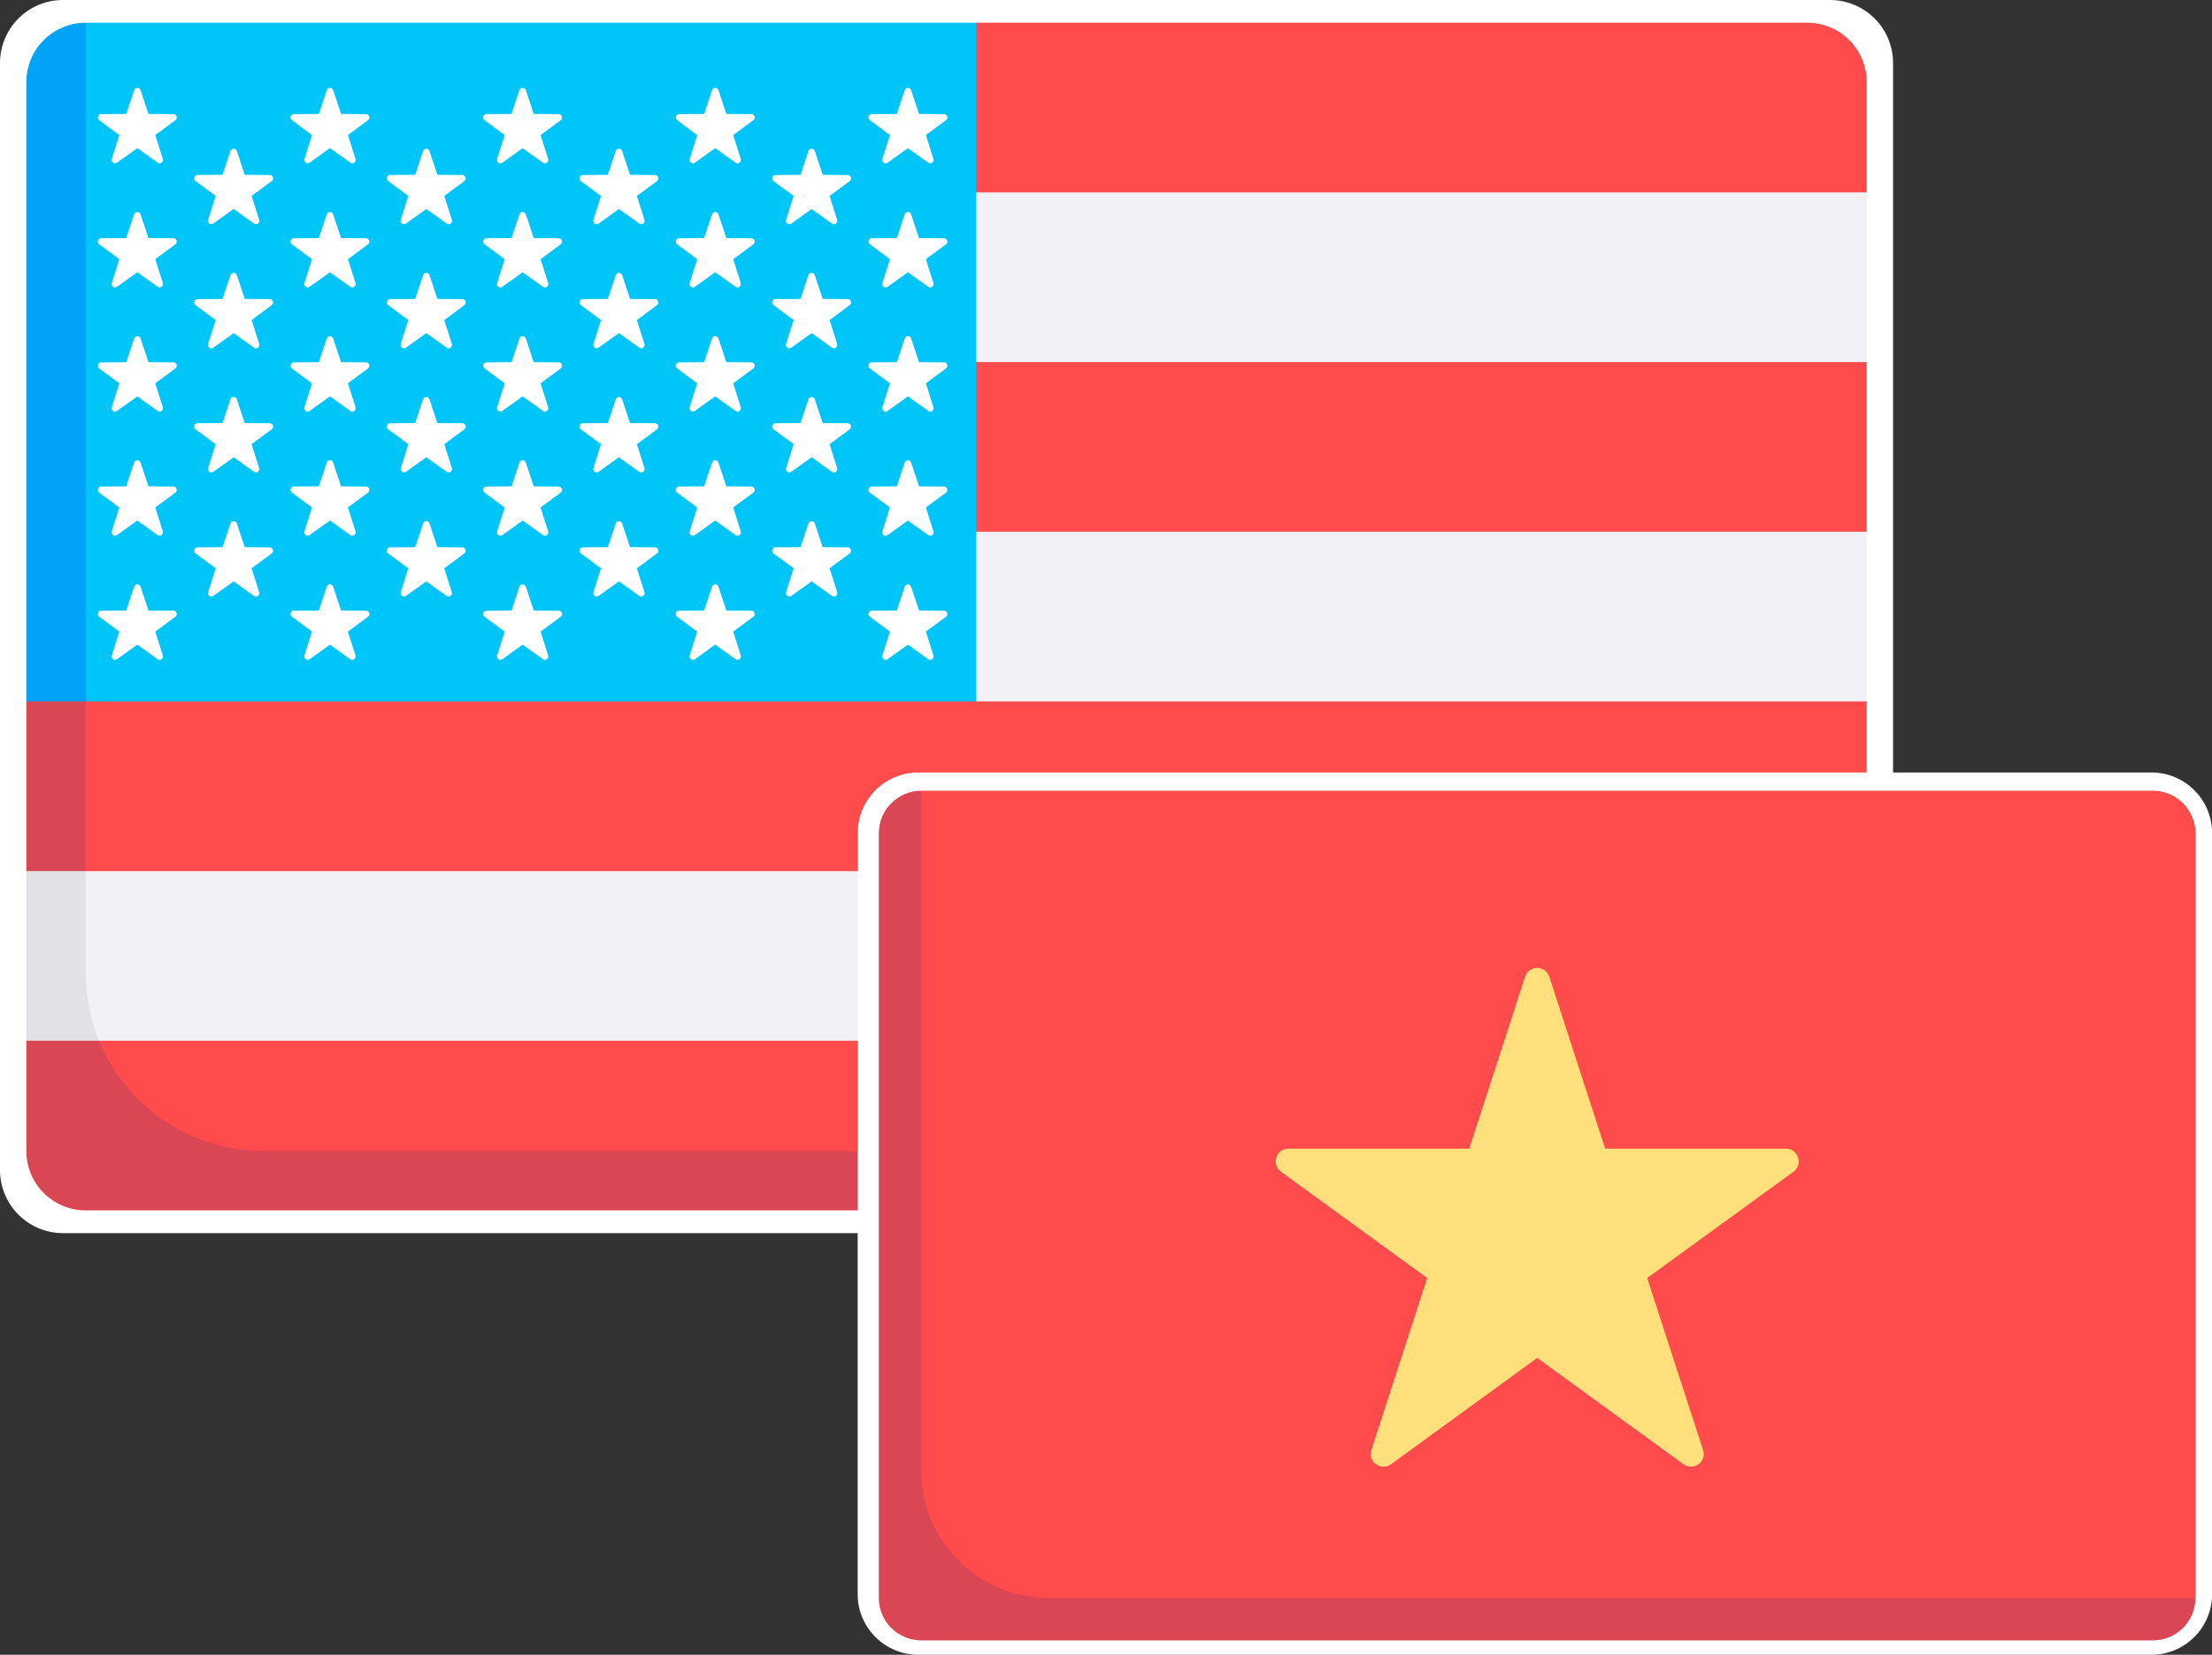
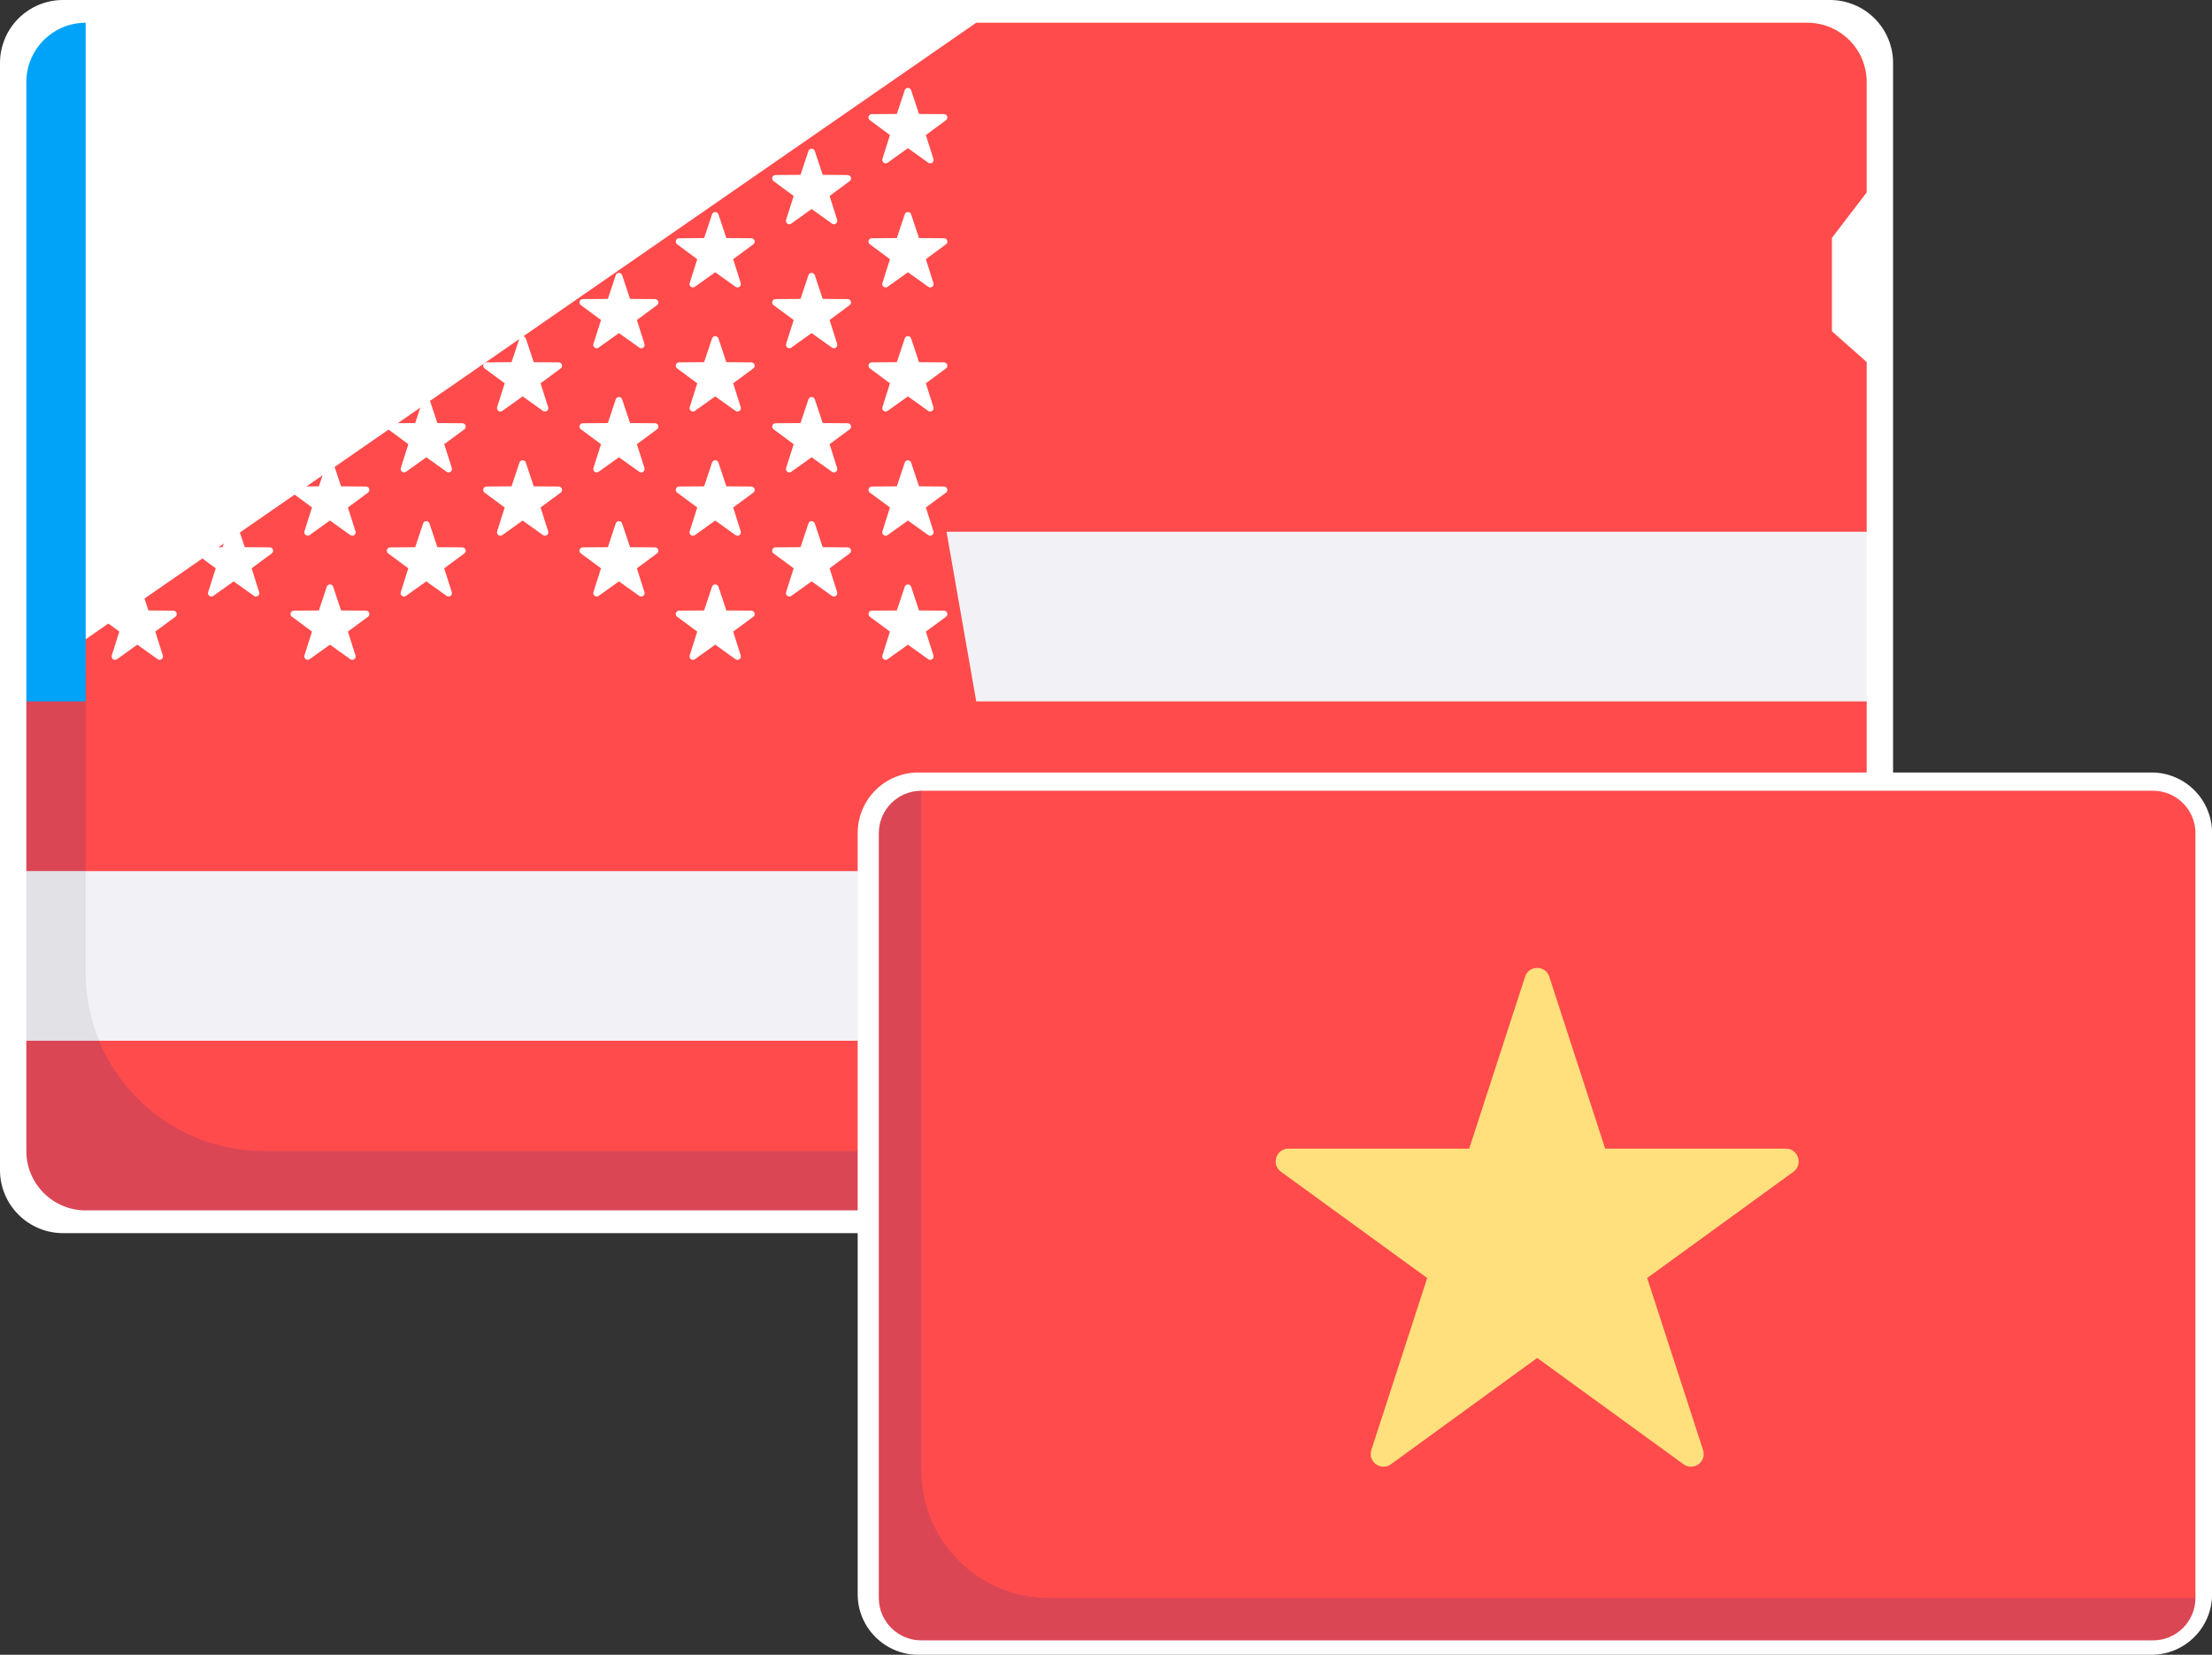
<svg xmlns="http://www.w3.org/2000/svg" version="1.1" id="Layer_1" x="0px" y="0px" width="47.864px" height="35.797px" viewBox="0 0 47.864 35.797" enable-background="new 0 0 47.864 35.797" xml:space="preserve">
  <rect x="0" y="0" width="47.864" height="35.797" fill="#333333" stroke="none" />
  <path fill="#FFFFFF" d="M0,25.313V1.362c0-0.181,0.035-0.354,0.104-0.521c0.069-0.167,0.168-0.314,0.295-0.442  c0.128-0.127,0.275-0.226,0.442-0.295C1.008,0.035,1.182,0,1.362,0H39.6c0.182,0,0.355,0.035,0.521,0.104  c0.167,0.069,0.314,0.168,0.442,0.295c0.128,0.128,0.226,0.275,0.296,0.442c0.068,0.167,0.104,0.341,0.104,0.521v23.951  c0,0.182-0.035,0.355-0.104,0.521c-0.07,0.168-0.168,0.314-0.296,0.442s-0.275,0.226-0.442,0.296  c-0.166,0.068-0.34,0.104-0.521,0.104H1.362c-0.181,0-0.354-0.035-0.521-0.104c-0.167-0.07-0.314-0.168-0.442-0.296  c-0.127-0.128-0.226-0.274-0.295-0.442C0.035,25.668,0,25.495,0,25.313z" />
  <path fill="#FF4B4B" d="M39.107,0.492H21.124L1.27,14.233v11.42h37.837l1.285-0.753v-2.386l-0.836-0.795v-2.256l0.836-0.62v-3.671  l-0.752-0.72v-2.307l0.752-0.643v-3.67l-0.752-0.665V5.146l0.752-0.983V1.777C40.393,1.067,39.818,0.492,39.107,0.492z" />
-   <rect x="20.507" y="4.162" fill="#F2F2F6" width="19.886" height="3.671" />
  <polygon fill="#F2F2F6" points="20.481,11.503 21.124,15.173 40.393,15.173 40.393,11.503 " />
  <path fill="#DB4655" d="M1.854,21.045v-6.541L0.57,15.173v3.671l0.544,0.463v2.412L0.57,22.514V24.9  c0,0.709,0.575,1.284,1.284,1.284h37.253c0.711,0,1.285-0.575,1.285-1.284H5.708C3.58,24.9,1.854,23.174,1.854,21.045z" />
-   <polygon fill="#00C5F9" points="21.124,0.492 1.854,0.492 1.036,1.777 1.854,15.173 21.124,15.173 " />
  <path fill="#00A3F8" d="M1.854,0.492c-0.709,0-1.284,0.575-1.284,1.285v13.396h1.284V0.492z" />
  <polygon fill="#F2F2F6" points="0.803,21.453 2.145,22.514 40.393,22.514 40.393,18.844 1.854,18.844 " />
  <path fill="#E1E1E6" d="M0.57,18.844v3.67h1.575c-0.186-0.453-0.291-0.948-0.291-1.469v-2.202H0.57z" />
  <path fill="#FFFFFF" d="M18.559,34.487V18.021c0-0.173,0.033-0.34,0.1-0.501c0.066-0.16,0.161-0.302,0.284-0.425  c0.123-0.123,0.265-0.217,0.425-0.284c0.161-0.066,0.328-0.1,0.501-0.1h26.687c0.174,0,0.341,0.033,0.501,0.1  c0.161,0.066,0.302,0.161,0.425,0.284c0.123,0.123,0.218,0.265,0.284,0.425c0.066,0.161,0.1,0.328,0.1,0.501v16.465  c0,0.174-0.033,0.342-0.1,0.502s-0.161,0.302-0.284,0.424c-0.123,0.123-0.264,0.219-0.425,0.285c-0.16,0.066-0.327,0.1-0.501,0.1  H19.868c-0.173,0-0.34-0.033-0.501-0.1c-0.16-0.066-0.302-0.162-0.425-0.285c-0.123-0.122-0.217-0.264-0.284-0.424  S18.559,34.661,18.559,34.487z" />
  <path fill="#FF4B4B" d="M46.587,17.106H19.935l-0.484,0.565V34.04c0,0.508,0.412,0.918,0.919,0.918h26.58l0.556-0.391V18.025  C47.506,17.517,47.095,17.106,46.587,17.106z" />
  <path fill="#DB4655" d="M19.935,31.809V17.106c-0.507,0-0.919,0.411-0.919,0.919v16.542c0,0.508,0.412,0.919,0.919,0.919h26.652  c0.508,0,0.919-0.411,0.919-0.919H22.692C21.17,34.567,19.935,33.333,19.935,31.809z" />
  <path fill="#FFE07D" d="M38.645,24.848h-3.912l-1.209-3.719c-0.082-0.254-0.441-0.254-0.524,0l-1.209,3.719h-3.911  c-0.268,0-0.378,0.343-0.162,0.5l3.164,2.299l-1.208,3.72c-0.083,0.255,0.208,0.466,0.425,0.308l3.163-2.299l3.165,2.299  c0.217,0.158,0.508-0.053,0.424-0.308l-1.209-3.72l3.166-2.299C39.021,25.191,38.911,24.848,38.645,24.848z" />
  <path fill="#FFFFFF" d="M3.041,1.951l0.171,0.514l0.541,0.004c0.07,0.001,0.099,0.09,0.042,0.132L3.36,2.922l0.163,0.516  C3.545,3.504,3.469,3.56,3.412,3.519l-0.44-0.314l-0.44,0.314C2.474,3.56,2.398,3.505,2.419,3.438l0.163-0.516L2.147,2.601  C2.091,2.559,2.12,2.47,2.19,2.469l0.542-0.004l0.171-0.514C2.924,1.885,3.019,1.885,3.041,1.951z" />
-   <path fill="#FFFFFF" d="M3.041,4.637L3.212,5.15l0.541,0.004c0.07,0,0.099,0.09,0.042,0.131L3.36,5.607l0.163,0.516  c0.021,0.066-0.055,0.122-0.112,0.081L2.972,5.89l-0.44,0.314C2.474,6.245,2.398,6.19,2.419,6.123l0.163-0.516L2.147,5.286  C2.091,5.244,2.12,5.155,2.19,5.154L2.731,5.15l0.171-0.513C2.924,4.57,3.019,4.57,3.041,4.637z" />
+   <path fill="#FFFFFF" d="M3.041,4.637L3.212,5.15l0.541,0.004L3.36,5.607l0.163,0.516  c0.021,0.066-0.055,0.122-0.112,0.081L2.972,5.89l-0.44,0.314C2.474,6.245,2.398,6.19,2.419,6.123l0.163-0.516L2.147,5.286  C2.091,5.244,2.12,5.155,2.19,5.154L2.731,5.15l0.171-0.513C2.924,4.57,3.019,4.57,3.041,4.637z" />
  <path fill="#FFFFFF" d="M3.041,7.322l0.171,0.513l0.541,0.004c0.07,0,0.099,0.09,0.042,0.132L3.36,8.292l0.163,0.516  C3.545,8.875,3.469,8.931,3.412,8.89l-0.44-0.314L2.531,8.89C2.474,8.931,2.398,8.875,2.419,8.809l0.163-0.516L2.147,7.971  C2.091,7.93,2.12,7.84,2.19,7.84l0.542-0.004l0.171-0.513C2.924,7.256,3.019,7.256,3.041,7.322z" />
  <path fill="#FFFFFF" d="M3.041,10.007l0.171,0.514l0.541,0.004c0.07,0.001,0.099,0.09,0.042,0.132L3.36,10.978l0.163,0.516  c0.021,0.067-0.055,0.122-0.112,0.081l-0.44-0.314l-0.44,0.315c-0.057,0.041-0.133-0.015-0.112-0.082l0.163-0.516l-0.435-0.321  c-0.057-0.042-0.027-0.131,0.042-0.132l0.542-0.004l0.171-0.513C2.924,9.94,3.019,9.94,3.041,10.007z" />
  <path fill="#FFFFFF" d="M3.041,12.692l0.171,0.514l0.541,0.004c0.07,0.001,0.099,0.09,0.042,0.132L3.36,13.663l0.163,0.516  c0.021,0.067-0.055,0.122-0.112,0.081l-0.44-0.314l-0.44,0.315c-0.057,0.041-0.133-0.015-0.112-0.082l0.163-0.516l-0.435-0.321  C2.091,13.3,2.12,13.211,2.19,13.21l0.542-0.004l0.171-0.513C2.924,12.626,3.019,12.626,3.041,12.692z" />
  <path fill="#FFFFFF" d="M5.125,3.268l0.171,0.514l0.541,0.004c0.07,0.001,0.099,0.09,0.043,0.132L5.444,4.238l0.164,0.516  c0.021,0.067-0.055,0.123-0.112,0.082l-0.44-0.315l-0.44,0.315C4.559,4.876,4.482,4.821,4.503,4.754l0.164-0.516L4.231,3.917  C4.175,3.875,4.204,3.786,4.274,3.785l0.541-0.004l0.171-0.514C5.009,3.201,5.103,3.201,5.125,3.268z" />
  <path fill="#FFFFFF" d="M5.125,5.953l0.171,0.513l0.541,0.004c0.07,0,0.099,0.09,0.043,0.131L5.444,6.924l0.164,0.516  c0.021,0.067-0.055,0.122-0.112,0.081l-0.44-0.314l-0.44,0.314C4.559,7.562,4.482,7.506,4.503,7.439l0.164-0.516L4.231,6.602  C4.175,6.561,4.204,6.471,4.274,6.471l0.541-0.004l0.171-0.513C5.009,5.887,5.103,5.887,5.125,5.953z" />
-   <path fill="#FFFFFF" d="M5.125,8.639l0.171,0.513l0.541,0.004c0.07,0,0.099,0.09,0.043,0.131L5.444,9.609l0.164,0.516  c0.021,0.066-0.055,0.122-0.112,0.081l-0.44-0.314l-0.44,0.314c-0.057,0.041-0.133-0.015-0.112-0.081l0.164-0.516L4.231,9.287  C4.175,9.246,4.204,9.156,4.274,9.156l0.541-0.004l0.171-0.513C5.009,8.572,5.103,8.572,5.125,8.639z" />
  <path fill="#FFFFFF" d="M5.125,11.324l0.171,0.513l0.541,0.004c0.07,0,0.099,0.09,0.043,0.131l-0.436,0.322l0.164,0.516  c0.021,0.066-0.055,0.122-0.112,0.081l-0.44-0.314l-0.44,0.314c-0.057,0.041-0.133-0.015-0.112-0.081l0.164-0.516l-0.436-0.322  c-0.056-0.042-0.027-0.131,0.043-0.131l0.541-0.004l0.171-0.513C5.009,11.257,5.103,11.257,5.125,11.324z" />
  <path fill="#FFFFFF" d="M7.209,1.951L7.38,2.465l0.541,0.004c0.07,0,0.099,0.09,0.042,0.131L7.529,2.922l0.164,0.516  C7.713,3.504,7.637,3.56,7.58,3.519L7.14,3.204L6.7,3.519C6.643,3.56,6.567,3.504,6.588,3.438l0.163-0.516L6.316,2.6  C6.26,2.559,6.289,2.469,6.358,2.469L6.9,2.465l0.171-0.514C7.093,1.885,7.187,1.885,7.209,1.951z" />
  <path fill="#FFFFFF" d="M7.209,4.637L7.38,5.15l0.541,0.004c0.07,0,0.099,0.09,0.042,0.131L7.529,5.607l0.164,0.516  C7.713,6.189,7.637,6.245,7.58,6.204L7.14,5.89L6.7,6.204C6.643,6.245,6.567,6.189,6.588,6.123l0.163-0.516L6.316,5.285  C6.26,5.244,6.289,5.154,6.358,5.154L6.9,5.15l0.171-0.513C7.093,4.57,7.187,4.57,7.209,4.637z" />
  <path fill="#FFFFFF" d="M7.209,7.322L7.38,7.835l0.541,0.004c0.07,0,0.099,0.09,0.042,0.131L7.529,8.292l0.164,0.516  C7.713,8.875,7.637,8.931,7.58,8.89L7.14,8.575L6.7,8.89C6.643,8.931,6.567,8.875,6.588,8.809l0.163-0.516L6.316,7.971  C6.26,7.929,6.289,7.84,6.358,7.839L6.9,7.835l0.171-0.513C7.093,7.255,7.187,7.255,7.209,7.322z" />
  <path fill="#FFFFFF" d="M7.209,10.007l0.171,0.514l0.541,0.004c0.07,0.001,0.099,0.09,0.042,0.132l-0.435,0.321l0.164,0.516  c0.021,0.067-0.055,0.122-0.112,0.082L7.14,11.26L6.7,11.575c-0.057,0.041-0.133-0.015-0.112-0.082l0.163-0.516l-0.435-0.321  c-0.056-0.042-0.027-0.131,0.042-0.132L6.9,10.521l0.171-0.514C7.093,9.94,7.187,9.94,7.209,10.007z" />
  <path fill="#FFFFFF" d="M7.209,12.692l0.171,0.514l0.541,0.004c0.07,0.001,0.099,0.09,0.042,0.132l-0.435,0.321l0.164,0.516  c0.021,0.067-0.055,0.122-0.112,0.082l-0.44-0.315L6.7,14.26c-0.057,0.041-0.133-0.015-0.112-0.082l0.163-0.516l-0.435-0.321  C6.26,13.3,6.289,13.211,6.358,13.21L6.9,13.206l0.171-0.514C7.093,12.626,7.187,12.626,7.209,12.692z" />
  <path fill="#FFFFFF" d="M9.293,3.268l0.171,0.514l0.541,0.004c0.07,0.001,0.099,0.09,0.043,0.132L9.613,4.238l0.164,0.516  c0.021,0.067-0.055,0.123-0.112,0.082l-0.44-0.315l-0.44,0.315C8.728,4.876,8.651,4.821,8.672,4.754l0.163-0.516L8.4,3.917  C8.344,3.875,8.373,3.786,8.443,3.785l0.541-0.004l0.171-0.514C9.177,3.201,9.271,3.201,9.293,3.268z" />
  <path fill="#FFFFFF" d="M9.293,5.953l0.171,0.513l0.541,0.004c0.07,0,0.099,0.09,0.043,0.131L9.613,6.924l0.164,0.516  c0.021,0.067-0.055,0.122-0.112,0.081l-0.44-0.314l-0.44,0.314C8.728,7.562,8.651,7.506,8.672,7.439l0.163-0.516L8.4,6.602  C8.344,6.561,8.373,6.471,8.443,6.471l0.541-0.004l0.171-0.513C9.177,5.887,9.271,5.887,9.293,5.953z" />
  <path fill="#FFFFFF" d="M9.293,8.639l0.171,0.513l0.541,0.004c0.07,0,0.099,0.09,0.043,0.131L9.613,9.609l0.164,0.516  c0.021,0.066-0.055,0.122-0.112,0.081l-0.44-0.314l-0.44,0.314c-0.057,0.041-0.133-0.015-0.112-0.081l0.163-0.516L8.4,9.287  C8.344,9.246,8.373,9.156,8.443,9.156l0.541-0.004l0.171-0.513C9.177,8.572,9.271,8.572,9.293,8.639z" />
  <path fill="#FFFFFF" d="M9.293,11.324l0.171,0.513l0.541,0.004c0.07,0,0.099,0.09,0.043,0.131l-0.436,0.322l0.164,0.516  c0.021,0.066-0.055,0.122-0.112,0.081l-0.44-0.314l-0.44,0.314c-0.057,0.041-0.133-0.015-0.112-0.081l0.163-0.516L8.4,11.973  c-0.056-0.042-0.027-0.131,0.043-0.131l0.541-0.004l0.171-0.513C9.177,11.257,9.271,11.257,9.293,11.324z" />
  <path fill="#FFFFFF" d="M11.378,1.951l0.171,0.514l0.541,0.004c0.07,0,0.099,0.09,0.043,0.131l-0.436,0.322l0.164,0.516  c0.021,0.067-0.055,0.122-0.112,0.082l-0.44-0.315l-0.44,0.315c-0.057,0.041-0.133-0.015-0.112-0.082l0.164-0.516L10.484,2.6  c-0.056-0.042-0.027-0.131,0.043-0.131l0.541-0.004l0.171-0.514C11.262,1.885,11.355,1.885,11.378,1.951z" />
  <path fill="#FFFFFF" d="M11.378,4.637l0.171,0.513l0.541,0.004c0.07,0,0.099,0.09,0.043,0.131l-0.436,0.322l0.164,0.516  c0.021,0.066-0.055,0.122-0.112,0.081l-0.44-0.314l-0.44,0.314c-0.057,0.041-0.133-0.015-0.112-0.081l0.164-0.516l-0.436-0.322  c-0.056-0.042-0.027-0.131,0.043-0.131l0.541-0.004l0.171-0.513C11.262,4.57,11.355,4.57,11.378,4.637z" />
  <path fill="#FFFFFF" d="M11.378,7.322l0.171,0.513l0.541,0.004c0.07,0,0.099,0.09,0.043,0.131l-0.436,0.322l0.164,0.516  c0.021,0.066-0.055,0.122-0.112,0.081l-0.44-0.314l-0.44,0.314c-0.057,0.041-0.133-0.015-0.112-0.081l0.164-0.516l-0.436-0.322  c-0.056-0.042-0.027-0.131,0.043-0.131l0.541-0.004l0.171-0.513C11.262,7.255,11.355,7.255,11.378,7.322z" />
  <path fill="#FFFFFF" d="M11.378,10.007l0.171,0.514l0.541,0.004c0.07,0.001,0.099,0.09,0.043,0.132l-0.436,0.321l0.164,0.516  c0.021,0.067-0.055,0.122-0.112,0.082l-0.44-0.315l-0.44,0.315c-0.057,0.041-0.133-0.015-0.112-0.082l0.164-0.516l-0.436-0.321  c-0.056-0.042-0.027-0.131,0.043-0.132l0.541-0.004l0.171-0.514C11.262,9.94,11.355,9.94,11.378,10.007z" />
-   <path fill="#FFFFFF" d="M11.378,12.692l0.171,0.514l0.541,0.004c0.07,0.001,0.099,0.09,0.043,0.132l-0.436,0.321l0.164,0.516  c0.021,0.067-0.055,0.122-0.112,0.082l-0.44-0.315l-0.44,0.315c-0.057,0.041-0.133-0.015-0.112-0.082l0.164-0.516l-0.436-0.321  c-0.056-0.042-0.027-0.131,0.043-0.132l0.541-0.004l0.171-0.514C11.262,12.626,11.355,12.626,11.378,12.692z" />
  <path fill="#FFFFFF" d="M13.462,3.268l0.171,0.514l0.541,0.004c0.07,0.001,0.099,0.09,0.043,0.132l-0.436,0.321l0.164,0.516  c0.021,0.067-0.055,0.123-0.112,0.082l-0.44-0.315l-0.44,0.315c-0.057,0.041-0.133-0.015-0.112-0.082l0.164-0.516l-0.436-0.321  c-0.056-0.042-0.027-0.131,0.043-0.132l0.541-0.004l0.171-0.514C13.346,3.201,13.44,3.201,13.462,3.268z" />
  <path fill="#FFFFFF" d="M13.462,5.953l0.171,0.513l0.541,0.004c0.07,0,0.099,0.09,0.043,0.131l-0.436,0.322l0.164,0.516  c0.021,0.067-0.055,0.122-0.112,0.081l-0.44-0.314l-0.44,0.314c-0.057,0.041-0.133-0.014-0.112-0.081l0.164-0.516l-0.436-0.322  c-0.056-0.042-0.027-0.131,0.043-0.131l0.541-0.004l0.171-0.513C13.346,5.887,13.44,5.887,13.462,5.953z" />
  <path fill="#FFFFFF" d="M13.462,8.639l0.171,0.513l0.541,0.004c0.07,0,0.099,0.09,0.043,0.131l-0.436,0.322l0.164,0.516  c0.021,0.066-0.055,0.122-0.112,0.081l-0.44-0.314l-0.44,0.314c-0.057,0.041-0.133-0.015-0.112-0.081l0.164-0.516l-0.436-0.322  c-0.056-0.042-0.027-0.131,0.043-0.131l0.541-0.004l0.171-0.513C13.346,8.572,13.44,8.572,13.462,8.639z" />
  <path fill="#FFFFFF" d="M13.462,11.324l0.171,0.513l0.541,0.004c0.07,0,0.099,0.09,0.043,0.131l-0.436,0.322l0.164,0.516  c0.021,0.066-0.055,0.122-0.112,0.081l-0.44-0.314l-0.44,0.314c-0.057,0.041-0.133-0.015-0.112-0.081l0.164-0.516l-0.436-0.322  c-0.056-0.042-0.027-0.131,0.043-0.131l0.541-0.004l0.171-0.513C13.346,11.257,13.44,11.257,13.462,11.324z" />
  <path fill="#FFFFFF" d="M15.546,1.951l0.171,0.514l0.541,0.004c0.07,0,0.099,0.09,0.043,0.131l-0.436,0.322l0.163,0.516  c0.021,0.067-0.055,0.122-0.112,0.082l-0.44-0.315l-0.44,0.315c-0.057,0.041-0.133-0.015-0.112-0.082l0.163-0.516L14.653,2.6  c-0.057-0.042-0.027-0.131,0.042-0.131l0.542-0.004l0.171-0.514C15.43,1.885,15.524,1.885,15.546,1.951z" />
  <path fill="#FFFFFF" d="M15.546,4.637l0.171,0.513l0.541,0.004c0.07,0,0.099,0.09,0.043,0.131l-0.436,0.322l0.163,0.516  c0.021,0.066-0.055,0.122-0.112,0.081l-0.44-0.314l-0.44,0.314c-0.057,0.041-0.133-0.015-0.112-0.081l0.163-0.516l-0.435-0.322  c-0.057-0.042-0.027-0.131,0.042-0.131l0.542-0.004l0.171-0.513C15.43,4.57,15.524,4.57,15.546,4.637z" />
  <path fill="#FFFFFF" d="M15.546,7.322l0.171,0.513l0.541,0.004c0.07,0,0.099,0.09,0.043,0.131l-0.436,0.322l0.163,0.516  c0.021,0.066-0.055,0.122-0.112,0.081l-0.44-0.314l-0.44,0.314c-0.057,0.041-0.133-0.015-0.112-0.081l0.163-0.516l-0.435-0.322  c-0.057-0.042-0.027-0.131,0.042-0.131l0.542-0.004l0.171-0.513C15.43,7.255,15.524,7.255,15.546,7.322z" />
  <path fill="#FFFFFF" d="M15.546,10.007l0.171,0.514l0.541,0.004c0.07,0.001,0.099,0.09,0.043,0.132l-0.436,0.321l0.163,0.516  c0.021,0.067-0.055,0.122-0.112,0.082l-0.44-0.315l-0.44,0.315c-0.057,0.041-0.133-0.015-0.112-0.082l0.163-0.516l-0.435-0.321  c-0.057-0.042-0.027-0.131,0.042-0.132l0.542-0.004l0.171-0.514C15.43,9.94,15.524,9.94,15.546,10.007z" />
  <path fill="#FFFFFF" d="M15.546,12.692l0.171,0.514l0.541,0.004c0.07,0.001,0.099,0.09,0.043,0.132l-0.436,0.321l0.163,0.516  c0.021,0.067-0.055,0.122-0.112,0.082l-0.44-0.315l-0.44,0.315c-0.057,0.041-0.133-0.015-0.112-0.082l0.163-0.516l-0.435-0.321  c-0.057-0.042-0.027-0.131,0.042-0.132l0.542-0.004l0.171-0.514C15.43,12.626,15.524,12.626,15.546,12.692z" />
  <path fill="#FFFFFF" d="M17.631,3.268l0.171,0.514l0.541,0.004c0.07,0.001,0.099,0.09,0.043,0.132l-0.435,0.321l0.163,0.516  c0.021,0.067-0.055,0.123-0.112,0.082l-0.44-0.315l-0.44,0.315c-0.057,0.041-0.133-0.015-0.112-0.082l0.164-0.516l-0.436-0.321  c-0.056-0.042-0.027-0.131,0.043-0.132l0.541-0.004l0.171-0.514C17.515,3.201,17.608,3.201,17.631,3.268z" />
  <path fill="#FFFFFF" d="M17.631,5.953l0.171,0.513l0.541,0.004c0.07,0,0.099,0.09,0.043,0.131l-0.435,0.322l0.163,0.516  c0.021,0.067-0.055,0.122-0.112,0.081l-0.44-0.314l-0.44,0.314c-0.057,0.041-0.133-0.014-0.112-0.081l0.164-0.516l-0.436-0.322  c-0.056-0.042-0.027-0.131,0.043-0.131l0.541-0.004l0.171-0.513C17.515,5.887,17.608,5.887,17.631,5.953z" />
  <path fill="#FFFFFF" d="M17.631,8.639l0.171,0.513l0.541,0.004c0.07,0,0.099,0.09,0.043,0.131l-0.435,0.322l0.163,0.516  c0.021,0.066-0.055,0.122-0.112,0.081l-0.44-0.314l-0.44,0.314c-0.057,0.041-0.133-0.015-0.112-0.081l0.164-0.516l-0.436-0.322  c-0.056-0.042-0.027-0.131,0.043-0.131l0.541-0.004l0.171-0.513C17.515,8.572,17.608,8.572,17.631,8.639z" />
  <path fill="#FFFFFF" d="M17.631,11.324l0.171,0.513l0.541,0.004c0.07,0,0.099,0.09,0.043,0.131l-0.435,0.322l0.163,0.516  c0.021,0.066-0.055,0.122-0.112,0.081l-0.44-0.314l-0.44,0.314c-0.057,0.041-0.133-0.015-0.112-0.081l0.164-0.516l-0.436-0.322  c-0.056-0.042-0.027-0.131,0.043-0.131l0.541-0.004l0.171-0.513C17.515,11.257,17.608,11.257,17.631,11.324z" />
  <path fill="#FFFFFF" d="M19.715,1.951l0.171,0.514l0.541,0.004c0.07,0,0.099,0.09,0.043,0.131l-0.436,0.322l0.164,0.516  c0.021,0.067-0.055,0.122-0.112,0.082l-0.44-0.315l-0.44,0.315c-0.057,0.041-0.133-0.015-0.112-0.082l0.163-0.516L18.822,2.6  c-0.056-0.042-0.027-0.131,0.042-0.131l0.542-0.004l0.171-0.514C19.599,1.885,19.693,1.885,19.715,1.951z" />
  <path fill="#FFFFFF" d="M19.715,4.637l0.171,0.513l0.541,0.004c0.07,0,0.099,0.09,0.043,0.131l-0.436,0.322l0.164,0.516  c0.021,0.066-0.055,0.122-0.112,0.081l-0.44-0.314l-0.44,0.314c-0.057,0.041-0.133-0.015-0.112-0.081l0.163-0.516l-0.435-0.322  c-0.056-0.042-0.027-0.131,0.042-0.131l0.542-0.004l0.171-0.513C19.599,4.57,19.693,4.57,19.715,4.637z" />
  <path fill="#FFFFFF" d="M19.715,7.322l0.171,0.513l0.541,0.004c0.07,0,0.099,0.09,0.043,0.131l-0.436,0.322l0.164,0.516  c0.021,0.066-0.055,0.122-0.112,0.081l-0.44-0.314l-0.44,0.314c-0.057,0.041-0.133-0.015-0.112-0.081l0.163-0.516l-0.435-0.322  c-0.056-0.042-0.027-0.131,0.042-0.131l0.542-0.004l0.171-0.513C19.599,7.255,19.693,7.255,19.715,7.322z" />
  <path fill="#FFFFFF" d="M19.715,10.007l0.171,0.514l0.541,0.004c0.07,0.001,0.099,0.09,0.043,0.132l-0.436,0.321l0.164,0.516  c0.021,0.067-0.055,0.122-0.112,0.082l-0.44-0.315l-0.44,0.315c-0.057,0.041-0.133-0.015-0.112-0.082l0.163-0.516l-0.435-0.321  c-0.056-0.042-0.027-0.131,0.042-0.132l0.542-0.004l0.171-0.514C19.599,9.94,19.693,9.94,19.715,10.007z" />
  <path fill="#FFFFFF" d="M19.715,12.692l0.171,0.514l0.541,0.004c0.07,0.001,0.099,0.09,0.043,0.132l-0.436,0.321l0.164,0.516  c0.021,0.067-0.055,0.122-0.112,0.082l-0.44-0.315l-0.44,0.315c-0.057,0.041-0.133-0.015-0.112-0.082l0.163-0.516l-0.435-0.321  c-0.056-0.042-0.027-0.131,0.042-0.132l0.542-0.004l0.171-0.514C19.599,12.626,19.693,12.626,19.715,12.692z" />
</svg>